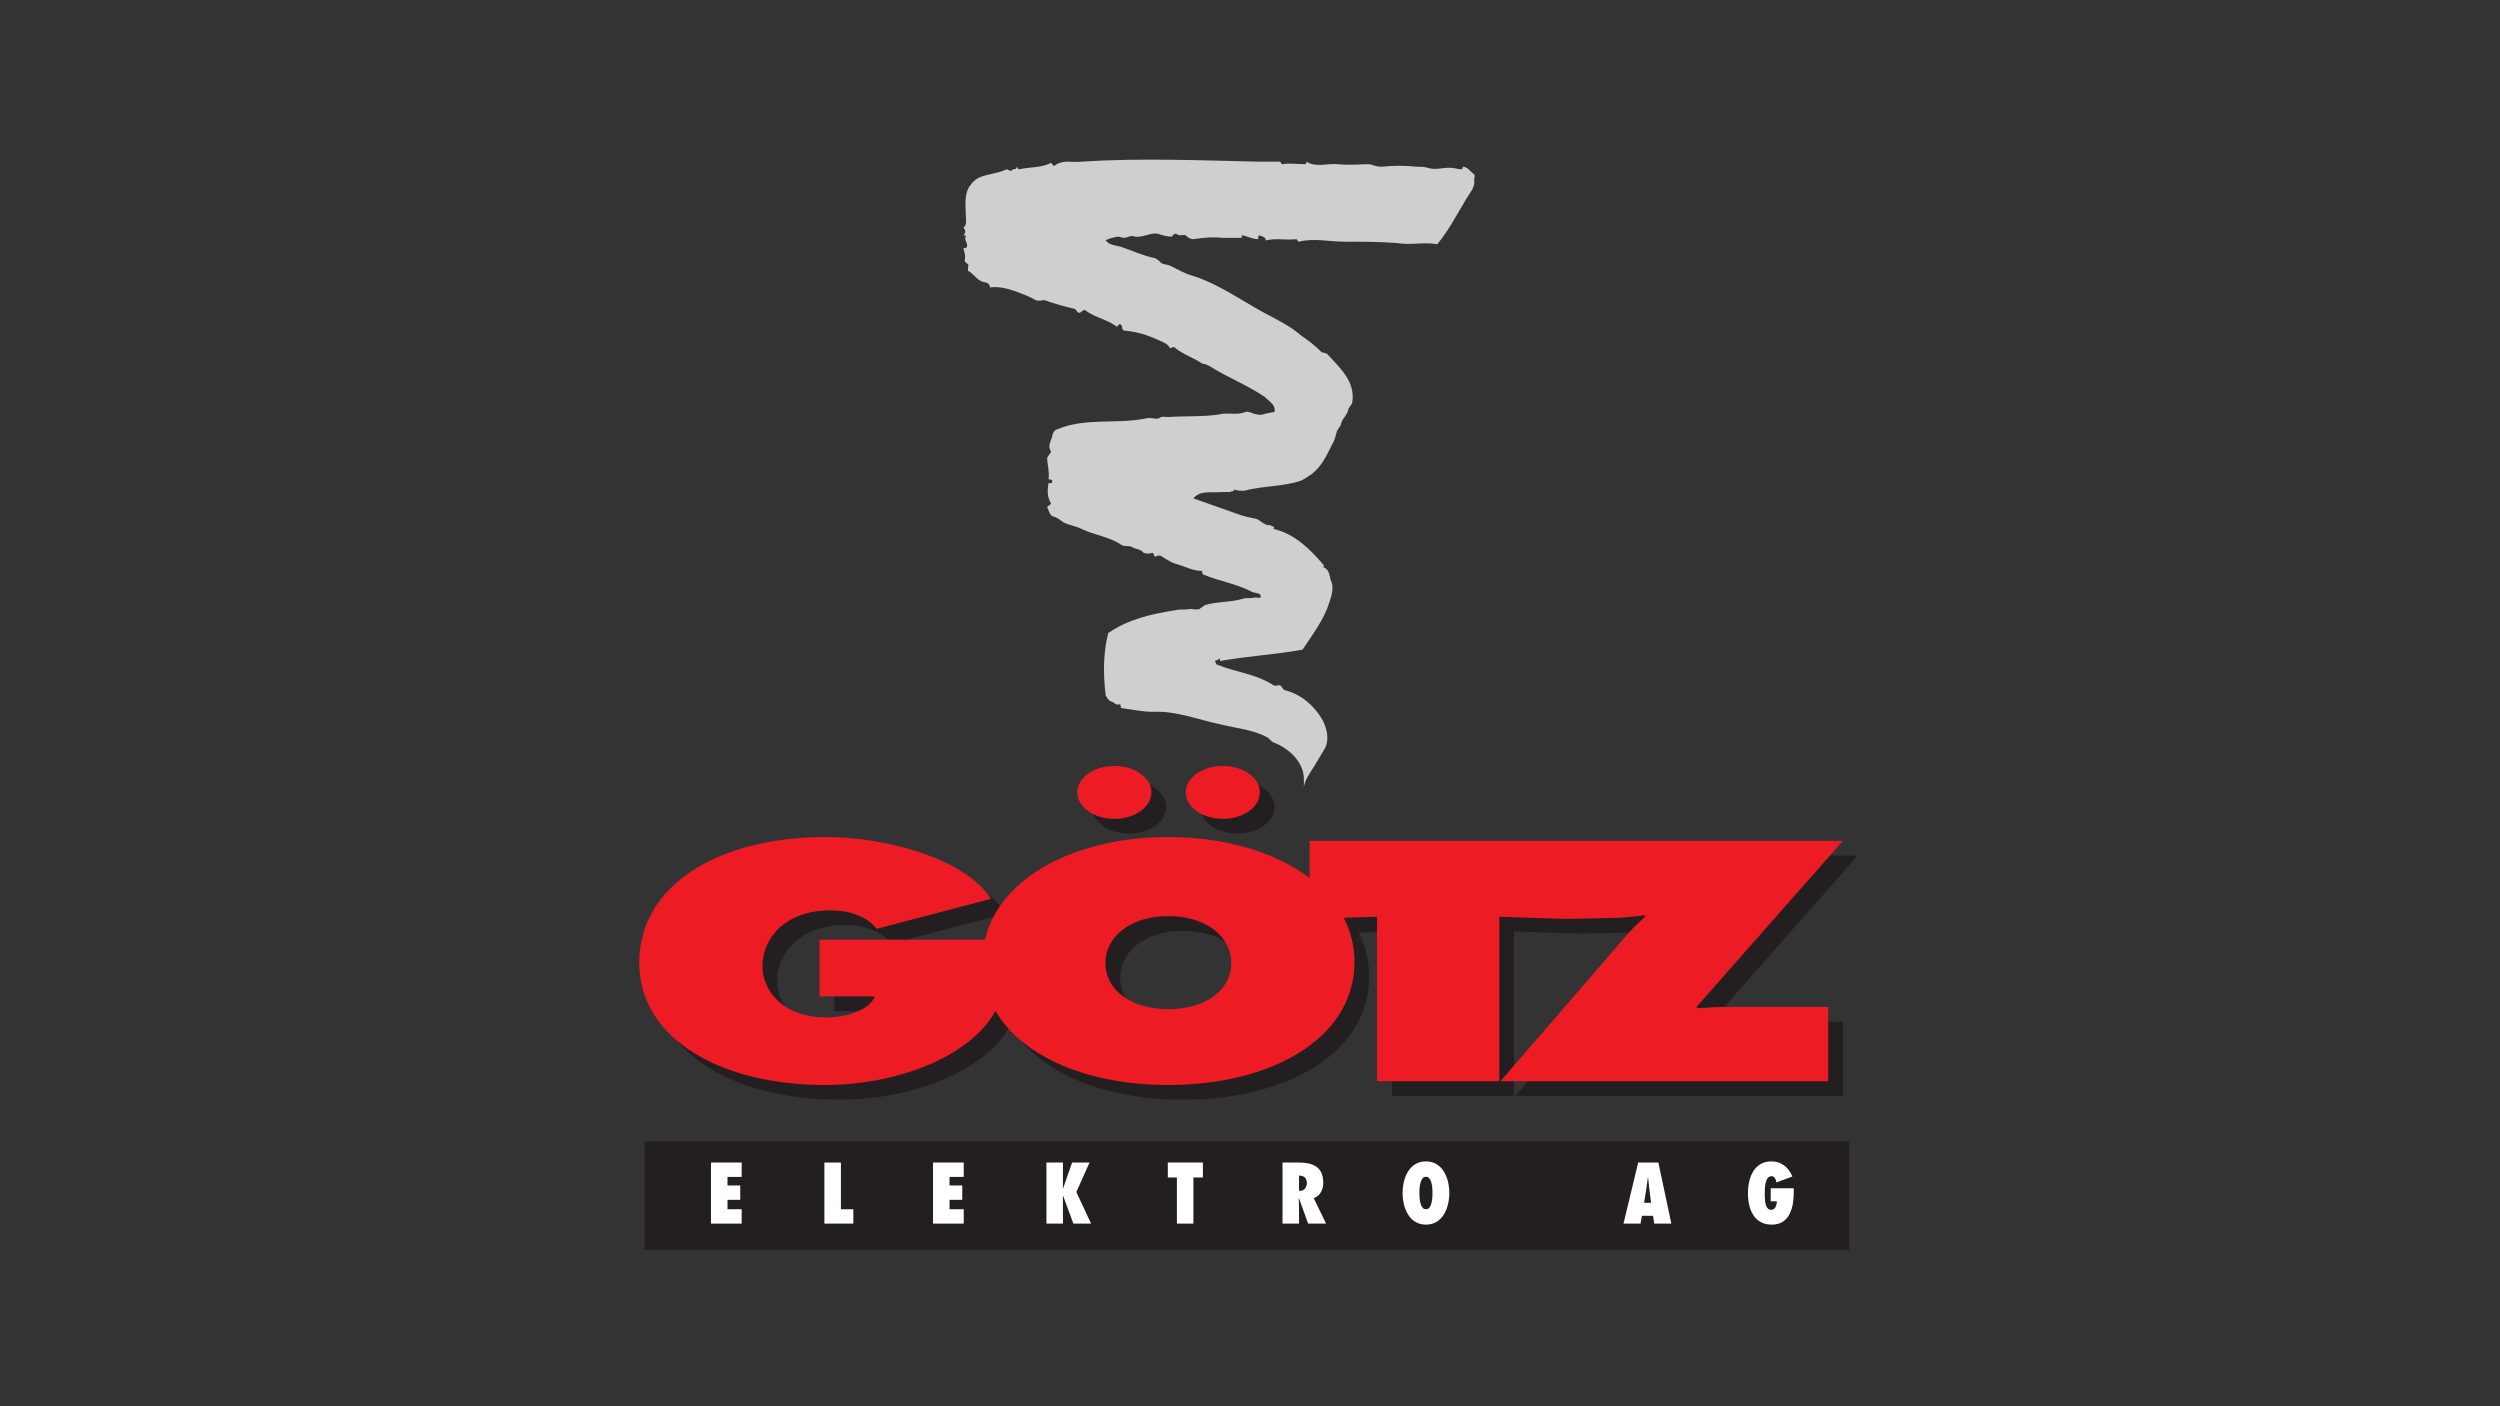
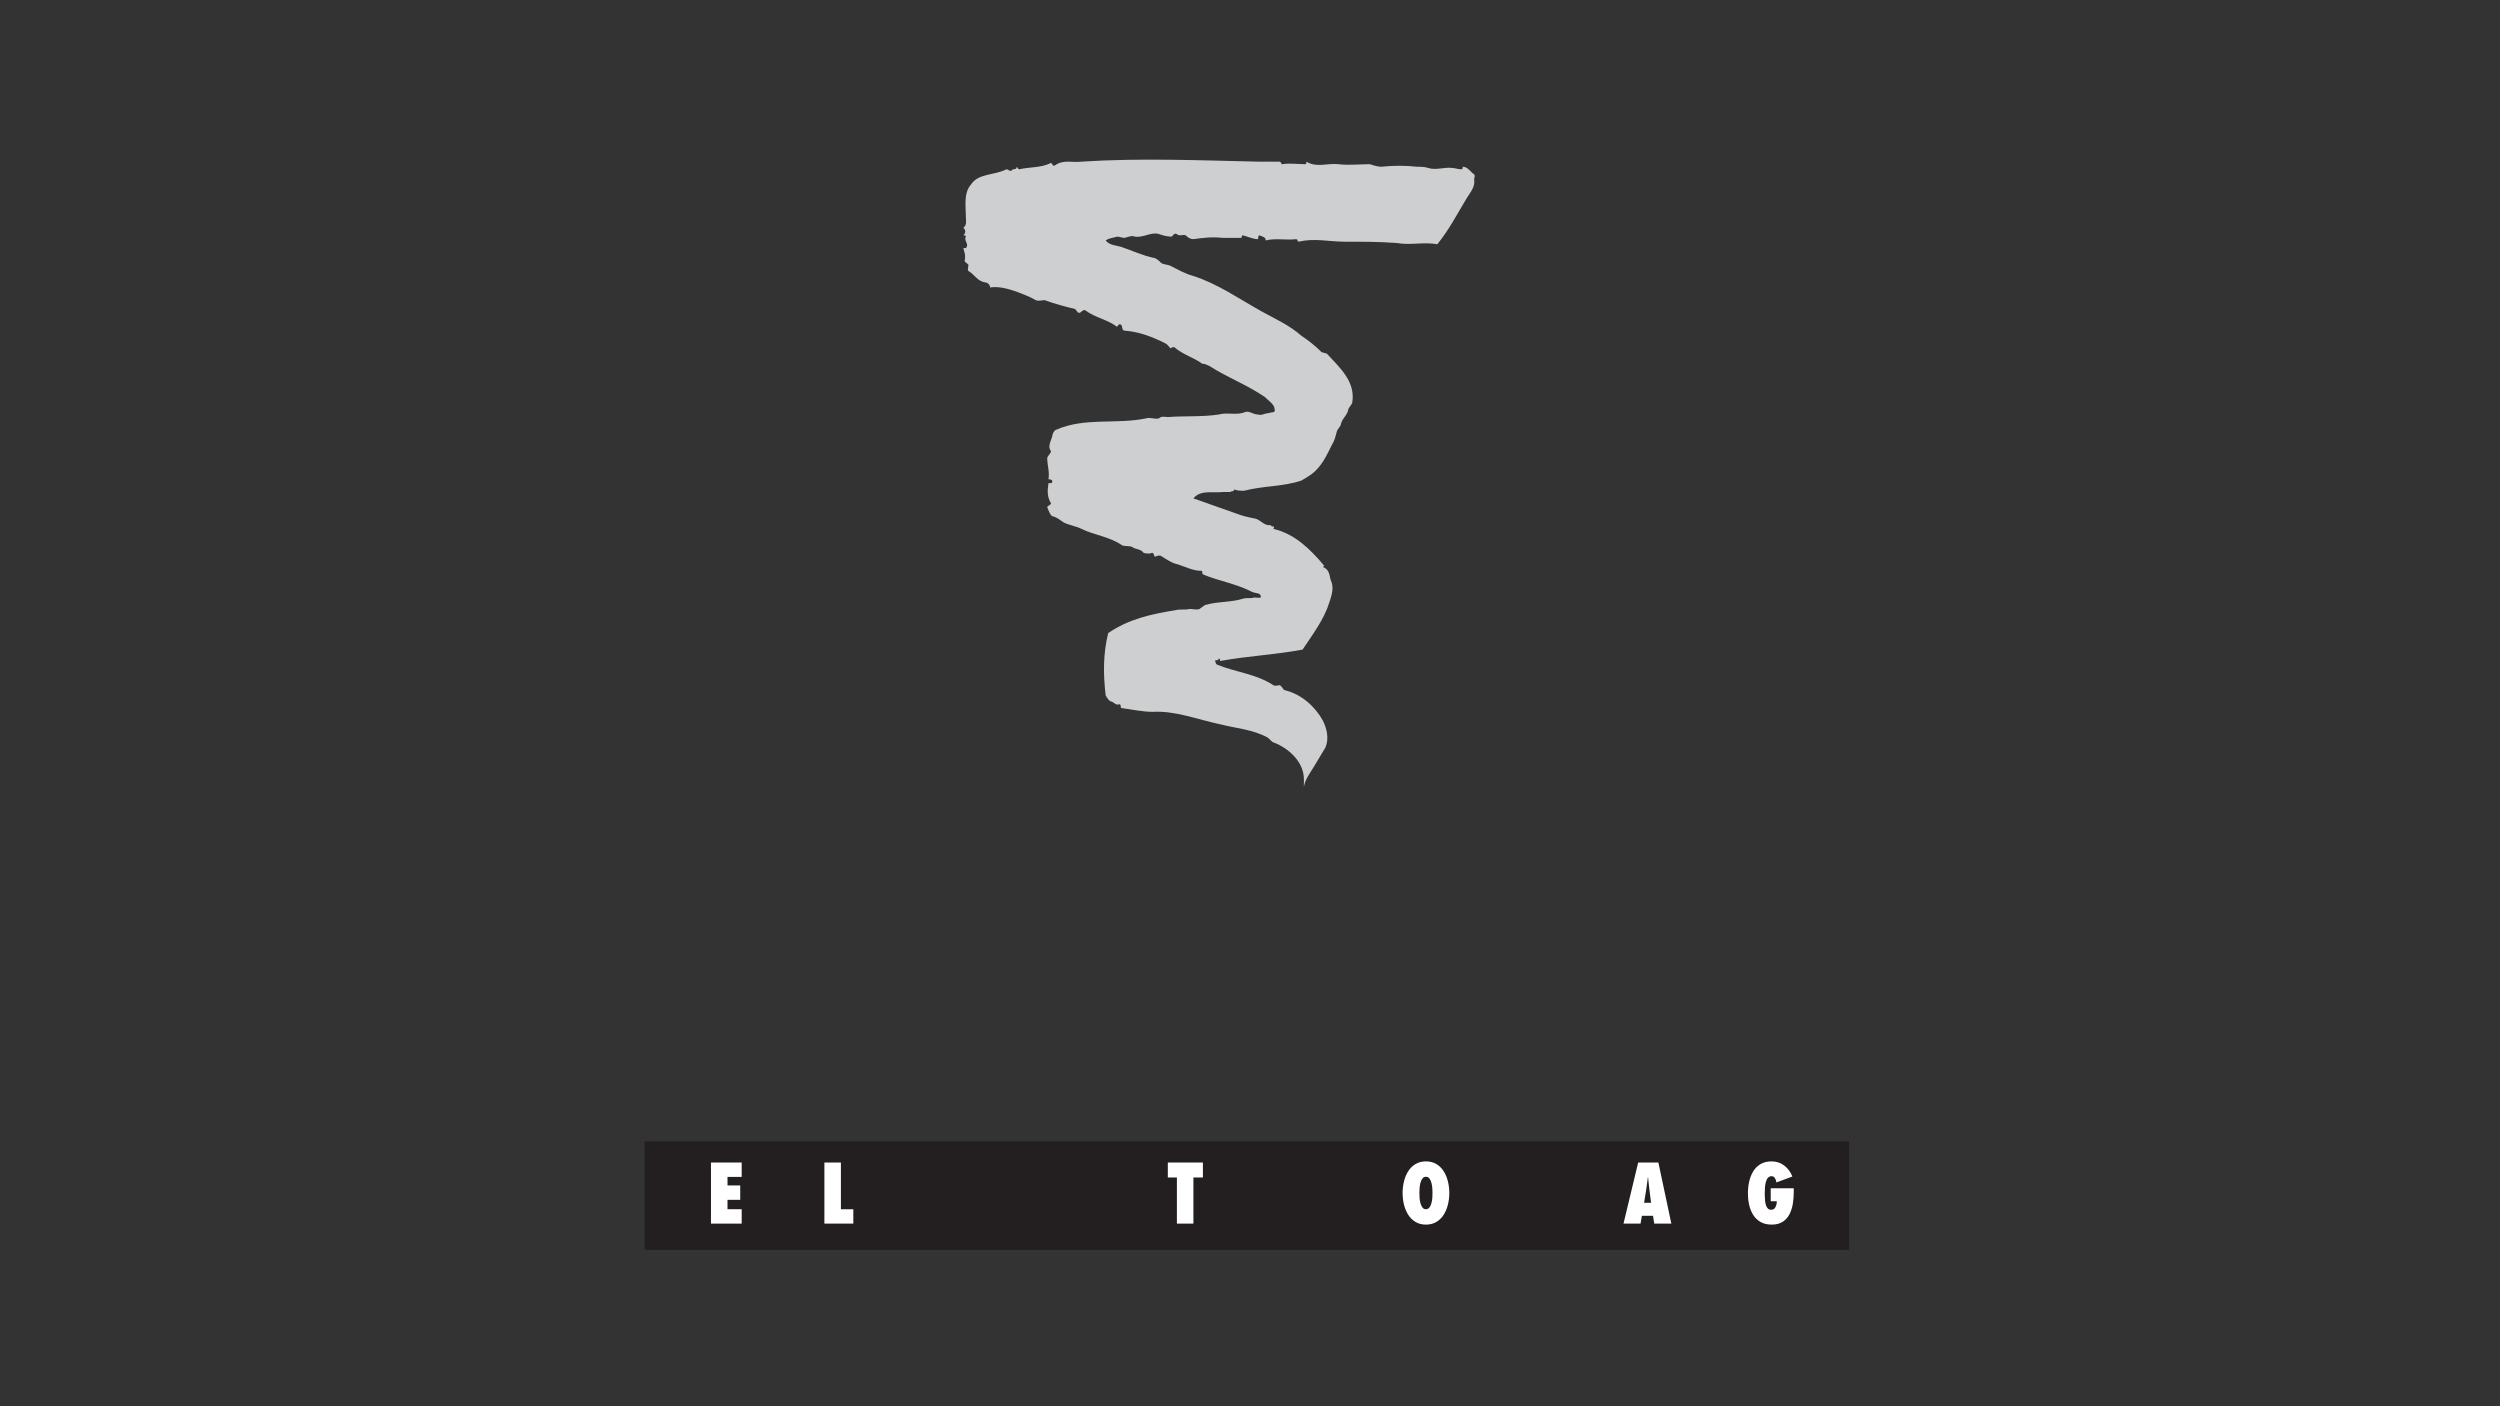
<svg xmlns="http://www.w3.org/2000/svg" viewBox="0 0 2667 1500" version="1.1" xml:space="preserve" style="fill-rule:evenodd;clip-rule:evenodd;stroke-linejoin:round;stroke-miterlimit:2;">
  <rect x="0" y="0" width="2667" height="1500" fill="#333333" stroke="none" />
  <g id="Logo">
    <g>
      <path d="M1564.48,211.768c-10.461,17.432 -18.968,33.882 -31.179,48.796c-14.904,-2.722 -28.457,1.351 -43.371,-1.351c-18.987,-1.371 -36.604,-1.371 -55.572,-1.371c-16.275,-0 -32.531,-4.064 -48.806,-0c-1.351,-0 -1.351,-2.703 -2.712,-2.703c-10.84,1.351 -21.69,-1.361 -32.531,1.351c0,-4.054 -4.064,-4.054 -6.776,-5.425c-1.351,0 -1.351,2.713 -1.351,4.074c-5.425,-0 -10.85,-2.703 -16.266,-4.074c-1.361,0 -1.361,1.371 -1.361,2.713l-20.329,-0c-10.85,-1.342 -21.69,-0 -31.169,1.361c-2.713,-0 -5.425,-1.361 -8.138,-4.074c-2.712,-1.351 -6.776,1.371 -9.499,-1.351c-2.702,-1.351 -4.063,1.351 -5.415,2.722c-5.415,0 -9.479,-1.371 -13.553,-2.722c-8.137,-2.712 -16.265,4.064 -25.754,2.722c-2.712,-1.371 -6.776,0 -10.84,1.342c-2.713,-0 -5.435,-1.342 -8.138,-1.342c-4.073,1.342 -8.137,1.342 -12.201,4.054c4.064,5.425 12.201,5.425 16.265,6.786c12.202,4.055 23.042,9.489 36.605,12.192c2.702,1.361 5.415,4.074 6.776,5.425c2.703,1.352 6.776,1.352 9.489,2.713c8.128,4.064 14.904,8.127 24.403,10.84c25.744,8.137 48.786,24.403 73.188,37.946c14.905,8.147 29.838,14.923 42.02,25.764c8.128,5.425 14.914,10.84 21.69,17.626c1.352,0 4.064,1.351 5.415,1.351c13.573,14.914 31.18,29.818 27.135,52.86c-1.371,2.722 -4.083,5.425 -4.083,6.786c-1.352,6.777 -6.786,9.489 -8.128,16.266c0,1.351 -2.722,4.063 -4.064,6.776c-1.371,5.415 -2.722,10.84 -5.435,14.904c-5.425,10.84 -10.84,23.051 -21.68,31.179c-4.064,2.713 -8.128,5.425 -10.85,6.777c-20.329,6.776 -40.668,5.425 -60.988,10.85c-4.073,-0 -6.786,-0 -10.85,-1.361c0,2.722 -2.712,1.361 -4.063,2.722l-8.138,-0c-10.85,1.341 -23.042,-2.722 -31.169,6.766c14.904,5.425 31.169,10.841 46.083,16.275c6.776,2.703 13.553,4.064 20.329,5.406c5.425,1.371 9.489,8.147 16.256,6.786c-0,2.713 5.425,0 2.712,4.074c23.052,5.415 39.307,21.69 54.231,39.307l-1.361,1.351c6.776,2.703 6.776,8.137 8.137,13.553c4.064,8.137 1.351,16.265 -1.361,24.412c-5.415,17.617 -17.626,33.872 -28.467,50.147c-28.466,5.416 -58.284,6.777 -88.093,12.192c0,-1.351 0,-2.712 -1.361,-2.712c0,2.712 -4.074,1.361 -4.074,2.712c1.362,1.371 0,2.713 2.713,4.064c20.339,8.147 40.668,9.499 59.636,21.71c1.371,1.341 5.435,-0 6.776,-0c2.723,1.341 2.723,4.054 5.435,5.405c17.617,4.064 32.531,17.627 40.659,32.541c4.063,8.127 6.776,18.977 2.712,28.456c-4.064,6.777 -8.128,13.553 -12.192,20.33c-4.083,6.786 -9.498,13.562 -10.84,21.69l0,-8.128c0,-17.626 -14.904,-32.53 -32.55,-39.307c-1.351,0 -4.064,-4.064 -6.757,-5.435c-14.923,-8.118 -32.54,-9.479 -48.815,-13.543c-25.745,-5.434 -48.786,-14.913 -73.199,-13.562c-10.84,-0 -23.032,-2.713 -33.882,-4.064c0,0 0,-4.064 -1.361,-4.064c-4.064,1.352 -5.415,-1.361 -8.118,-2.712c-2.722,-0 -5.435,-4.064 -6.786,-6.767c-2.712,-23.051 -2.712,-44.742 2.713,-66.432c21.69,-14.904 46.083,-20.339 71.847,-24.403c4.064,-1.341 10.84,0 14.904,-1.341c4.074,-0 6.776,1.341 10.85,-0c1.351,-1.371 4.064,-2.723 5.415,-4.074c13.553,-4.074 27.116,-2.703 40.668,-6.776c4.064,-1.361 8.128,-0 12.202,-1.361c2.722,-0 8.127,1.361 6.776,-1.342c0,-4.074 -6.776,-2.722 -10.85,-5.435c-16.265,-8.128 -33.882,-10.84 -50.147,-17.617c-2.713,-1.361 -0,-4.063 -2.713,-4.063c-8.127,-0 -16.265,-4.074 -24.402,-6.787c-6.777,-1.351 -12.192,-5.415 -18.978,-9.479c-1.352,0 -4.064,0 -5.415,1.352c-1.362,-0 -1.362,-5.416 -4.074,-4.064c-2.713,1.351 -6.776,-0 -8.128,-0c-2.712,-4.064 -8.137,-4.064 -10.84,-5.425c-2.713,-2.703 -8.138,-1.361 -12.202,-2.703c-13.562,-9.499 -29.827,-10.86 -43.39,-17.626c-5.415,-2.713 -13.543,-4.074 -18.968,-6.786c-4.064,-2.703 -6.776,-5.416 -12.201,-6.777c-2.713,-1.361 -4.064,-6.776 -5.416,-9.489c0,-1.361 4.064,-2.712 4.064,-4.064c-4.064,-6.776 -4.064,-13.552 -2.712,-21.69l2.712,0c1.352,0 1.352,-1.351 1.352,-2.712c-1.352,-1.352 -2.713,-1.352 -4.064,-1.352c1.351,-8.137 -1.352,-14.914 -1.352,-23.041c1.352,-2.723 4.064,-5.425 4.064,-6.787c-4.064,-5.415 0,-10.84 1.352,-16.265c-0,-2.712 2.722,-6.766 4.064,-6.766c31.179,-13.563 63.709,-5.425 96.24,-12.202c4.074,-1.361 9.499,1.352 13.562,0c2.713,-2.712 6.777,-1.361 9.489,-1.361c17.617,-1.351 36.595,0 54.221,-2.703c9.489,-2.712 18.978,1.352 28.457,-2.712c4.074,-1.361 8.138,2.712 13.563,2.712c4.063,1.352 6.776,-1.361 10.84,-1.361c2.703,-1.351 8.128,0 6.786,-4.064c-0,-5.425 -6.786,-9.498 -10.85,-13.553c-20.339,-13.562 -39.307,-20.338 -58.294,-32.54c-2.703,-1.351 -5.416,-2.703 -8.128,-2.703c-9.479,-6.776 -20.329,-9.488 -29.818,-17.626c-1.361,0 -2.713,0 -4.064,1.361c-1.361,-1.361 -2.713,-4.073 -5.425,-5.435c-13.563,-6.776 -27.115,-12.191 -43.371,-13.552c-4.074,-0 -1.361,-6.777 -5.435,-6.777c-1.341,0 -2.703,2.713 -2.703,2.713c-10.85,-8.128 -23.041,-9.489 -33.891,-17.617c-2.713,-1.361 -4.074,2.713 -6.777,2.713c-1.361,-0 -2.712,-2.713 -4.063,-4.074c-10.841,-2.703 -21.681,-5.425 -32.541,-9.489c-2.702,0 -6.776,1.361 -9.479,0c-6.776,-4.064 -14.914,-6.767 -21.69,-9.479c-8.138,-2.713 -17.627,-5.435 -27.106,-4.064c0,-4.074 -4.064,-5.435 -5.425,-5.435c-8.137,-1.341 -10.85,-8.127 -17.626,-12.201c-1.351,-0 -0,-4.074 -0,-6.776c-1.351,-1.352 -4.064,-2.703 -4.064,-4.064c1.361,-5.416 0,-8.128 -1.351,-13.563l2.712,0c4.064,-4.054 -2.712,-8.128 0,-12.182c0,-1.371 -1.361,-1.371 -2.712,-1.371c2.712,-2.702 2.712,-5.415 -0,-8.118c4.064,-2.722 2.712,-8.137 2.712,-10.85c0,-12.201 -2.712,-25.754 5.415,-35.252c8.138,-12.192 24.403,-9.48 37.956,-16.256c1.351,0 4.074,2.703 5.415,1.351c1.361,-2.712 5.425,0 5.425,-4.063c1.361,1.351 1.361,2.712 2.713,2.712c12.201,-2.712 23.041,-1.361 33.891,-6.776c1.352,-0 1.352,4.064 4.074,2.702c9.479,-6.776 18.968,-2.702 28.447,-4.063c62.359,-4.064 126.078,-1.352 188.427,-0l23.031,-0c1.371,-0 1.371,2.712 2.723,2.712c8.147,-1.351 16.265,0 24.393,0c1.371,0 1.371,-1.351 1.371,-2.712c10.84,6.776 23.032,1.361 33.872,2.712c10.85,1.351 23.051,0 33.901,0c4.064,1.351 8.128,2.713 12.192,2.713c12.192,-1.362 25.744,-1.362 37.955,-0c4.064,-0 8.128,-0 12.192,1.351c8.147,2.712 17.617,-1.351 25.764,-0c2.703,-0 5.415,1.361 9.479,1.361c1.361,0 1.361,-1.361 1.361,-2.712c5.416,-0 8.128,5.415 12.192,8.127c1.371,1.361 -0,4.074 -0,5.425c1.371,8.128 -4.064,13.553 -8.128,20.339Z" style="fill:#cdcfd0;fill-rule:nonzero;" />
-       <path d="M1827.01,1091.31l-1.448,-1.351l156.187,-177.197l-568.905,-0l-0,39.676c-36.517,-27.767 -90.602,-43.779 -150.705,-43.779c-98.009,-0 -180.026,42.418 -195.669,109.511l-176.41,-0l0,60.56l59.053,-0c-6.203,15.633 -32.385,22.419 -52.869,22.419c-42.37,0 -67.122,-26.522 -67.122,-54.726c-0,-30.966 25.725,-59.51 72.391,-59.51c20.952,0 39.502,6.806 49.486,19.726l121.917,-32.005c-28.088,-43.847 -113.799,-65.975 -176.186,-65.975c-112.856,-0 -199.033,50.342 -199.033,134.011c-0,82.279 88.569,130.56 198.1,130.56c55.688,-0 114.275,-15.945 152.356,-45.549c14.098,-10.869 23.237,-22.05 29.527,-33.6c29.205,50.274 100.78,79.149 184.459,79.149c109.512,-0 198.557,-49.273 198.557,-131.571c0,-16.956 -4.161,-32.55 -11.394,-46.803l35.447,-1.137l0,175.447l130.472,-0l0,-175.447l71.896,2.362l47.61,-1.079c10.937,-0 24.83,-1.283 34.844,-2.956l1.877,1.002c-11.414,10.179 -15.857,14.914 -25.404,26.162l-129.53,149.956l349.534,-0l-0,-79.207l-108.578,-0c-9.994,-0 -20.456,0.661 -30.46,1.351Zm-564.871,1.002c-39.501,-0 -67.131,-20.077 -67.131,-49.302c-0,-27.203 25.705,-49.982 67.131,-49.982c41.437,0 67.142,22.779 67.142,49.982c0,29.225 -27.621,49.302 -67.142,49.302Zm-97.124,-231.253c-0,-15.633 17.616,-28.214 39.501,-28.214c21.924,0 39.53,12.581 39.53,28.214c0,15.633 -17.606,28.253 -39.53,28.253c-21.885,-0 -39.501,-12.62 -39.501,-28.253Zm115.694,-0c-0,-15.633 17.617,-28.214 39.521,-28.214c21.914,0 39.54,12.581 39.54,28.214c0,15.633 -17.626,28.253 -39.54,28.253c-21.904,-0 -39.521,-12.62 -39.521,-28.253Z" style="fill:#231f20;fill-rule:nonzero;" />
-       <path d="M1811.25,1075.58l-1.429,-1.371l156.188,-177.188l-568.925,0l-0,39.677c-36.497,-27.757 -90.572,-43.77 -150.685,-43.77c-98.009,0 -180.046,42.409 -195.659,109.502l-176.42,-0l0,60.559l59.053,0c-6.203,15.634 -32.385,22.449 -52.869,22.449c-42.37,0 -67.123,-26.542 -67.123,-54.746c0,-30.975 25.716,-59.539 72.372,-59.539c20.952,0 39.521,6.825 49.516,19.707l121.907,-31.957c-28.088,-43.857 -113.799,-65.975 -176.186,-65.975c-112.846,0 -199.043,50.332 -199.043,134.002c-0,82.308 88.579,130.559 198.09,130.559c55.718,0 114.294,-15.934 152.366,-45.538c14.117,-10.87 23.217,-22.031 29.537,-33.6c29.186,50.312 100.761,79.138 184.459,79.138c109.531,0 198.567,-49.262 198.567,-131.57c-0,-16.956 -4.171,-32.55 -11.424,-46.793l35.467,-1.148l-0,175.448l130.453,-0l-0,-175.448l71.915,2.353l47.59,-1.069c10.957,-0 24.831,-1.245 34.825,-2.956l1.915,1.011c-11.413,10.209 -15.876,14.934 -25.384,26.163l-129.549,149.946l349.524,-0l-0,-79.217l-108.559,-0c-10.004,-0 -20.484,0.671 -30.489,1.371Zm-564.851,1.001c-39.521,0 -67.141,-20.086 -67.141,-49.34c-0,-27.174 25.705,-49.963 67.141,-49.963c41.436,0 67.132,22.789 67.132,49.963c0,29.254 -27.611,49.34 -67.132,49.34Zm-97.125,-231.262c0,-15.634 17.607,-28.214 39.502,-28.214c21.923,-0 39.52,12.58 39.52,28.214c0,15.643 -17.597,28.243 -39.52,28.243c-21.895,-0 -39.502,-12.6 -39.502,-28.243Zm115.695,-0c-0,-15.634 17.616,-28.214 39.52,-28.214c21.914,-0 39.521,12.58 39.521,28.214c0,15.643 -17.607,28.243 -39.521,28.243c-21.904,-0 -39.52,-12.6 -39.52,-28.243Z" style="fill:#ed1c24;fill-rule:nonzero;" />
      <rect x="687.797" y="1217.6" width="1284.91" height="115.733" style="fill:#231f20;fill-rule:nonzero;" />
      <path d="M758.468,1240.18l32.754,-0l0,15.341l-15.127,0l-0,9.12l13.582,-0l-0,15.341l-13.582,0l-0,10.024l15.127,-0l0,15.342l-32.754,-0l0,-65.168Z" style="fill:#fff;fill-rule:nonzero;" />
      <path d="M879.461,1305.35l0,-65.168l17.617,-0l-0,49.826l13.242,-0l-0,15.342l-30.859,-0Z" style="fill:#fff;fill-rule:nonzero;" />
-       <path d="M995.35,1240.18l32.764,-0l-0,15.341l-15.147,0l-0,9.12l13.582,-0l-0,15.341l-13.582,0l-0,10.024l15.147,-0l-0,15.342l-32.764,-0l0,-65.168Z" style="fill:#fff;fill-rule:nonzero;" />
-       <path d="M1162.33,1240.18l-14.097,31.461l15.74,33.707l-18.939,-0l-10.986,-29.925l0.088,-0l-0.175,-0l-0,29.925l-17.617,-0l0,-65.168l17.617,-0l-0,27.757l0.087,-0l9.693,-27.757l18.589,-0Z" style="fill:#fff;fill-rule:nonzero;" />
      <path d="M1255.51,1305.35l-0,-49.214l-9.683,-0l-0,-15.954l37.42,-0l0,15.954l-10.12,-0l-0,49.214l-17.617,-0Z" style="fill:#fff;fill-rule:nonzero;" />
-       <path d="M1386.94,1270.34c2.255,-0 4.025,-0.817 5.308,-2.45c1.264,-1.643 1.915,-3.597 1.915,-5.843c0,-2.654 -0.729,-4.647 -2.187,-5.931c-1.439,-1.312 -3.5,-1.964 -6.174,-1.964l0,16.11l1.138,0.078Zm8.575,35.01l-9.791,-27.155l-0.184,0.175l0.087,3.199c0.117,2.82 0.175,4.958 0.175,6.397l0,17.384l-17.617,-0l0,-65.168l17.044,-0c4.102,-0 7.719,0.34 10.859,1.03c3.141,0.7 5.892,1.857 8.225,3.471c2.334,1.614 4.142,3.821 5.406,6.64c1.273,2.829 1.915,6.349 1.915,10.549c0,3.753 -0.846,7.078 -2.518,9.985c-1.682,2.916 -4.219,5.026 -7.622,6.358l13.164,27.135l-19.143,-0Z" style="fill:#fff;fill-rule:nonzero;" />
      <path d="M1514.38,1277.8c0.116,1.74 0.408,3.548 0.874,5.464c0.467,1.896 1.177,3.5 2.139,4.803c0.953,1.302 2.227,1.944 3.802,1.944c1.565,-0 2.839,-0.642 3.801,-1.944c0.963,-1.303 1.672,-2.907 2.139,-4.803c0.457,-1.916 0.758,-3.724 0.865,-5.464c0.117,-1.731 0.185,-3.432 0.185,-5.104c0,-1.673 -0.068,-3.384 -0.185,-5.114c-0.107,-1.721 -0.408,-3.549 -0.865,-5.445c-0.467,-1.915 -1.176,-3.519 -2.139,-4.812c-0.962,-1.303 -2.236,-1.954 -3.801,-1.954c-1.575,-0 -2.849,0.651 -3.802,1.954c-0.962,1.293 -1.672,2.897 -2.139,4.812c-0.466,1.896 -0.758,3.724 -0.874,5.445c-0.117,1.73 -0.166,3.441 -0.166,5.114c0,1.672 0.049,3.373 0.166,5.104Zm-16.674,-17.296c0.953,-3.976 2.44,-7.593 4.453,-10.85c2.022,-3.257 4.637,-5.853 7.836,-7.787c3.198,-1.925 6.932,-2.898 11.2,-2.898c4.268,0 8.001,0.973 11.2,2.898c3.198,1.934 5.804,4.53 7.826,7.787c2.013,3.257 3.51,6.874 4.453,10.85c0.953,3.976 1.439,8.04 1.439,12.192c-0,4.141 -0.486,8.205 -1.439,12.191c-0.943,3.977 -2.44,7.593 -4.453,10.85c-2.022,3.257 -4.628,5.853 -7.826,7.788c-3.199,1.925 -6.932,2.887 -11.2,2.887c-4.268,0 -8.002,-0.962 -11.2,-2.887c-3.199,-1.935 -5.814,-4.531 -7.836,-7.788c-2.013,-3.257 -3.5,-6.873 -4.453,-10.85c-0.943,-3.986 -1.42,-8.05 -1.42,-12.191c0,-4.152 0.477,-8.216 1.42,-12.192Z" style="fill:#fff;fill-rule:nonzero;" />
      <path d="M1761.36,1283.18l-1.906,-15.147c-0.282,-1.731 -0.573,-4.414 -0.865,-8.04c-0.224,-1.896 -0.36,-3.316 -0.428,-4.239l-0.175,-0c-0.165,0.69 -0.311,1.76 -0.437,3.198c-0.506,3.987 -0.914,7 -1.216,9.081l-2.42,15.147l7.447,0Zm3.373,22.177l-1.293,-8.352l-11.861,0l-1.468,8.352l-18.171,-0l15.663,-65.168l21.544,-0l13.835,65.168l-18.249,-0Z" style="fill:#fff;fill-rule:nonzero;" />
      <path d="M1913.52,1267.68l0.087,2.761c-0,4.667 -0.301,9.013 -0.914,13.077c-0.603,4.044 -1.73,7.816 -3.403,11.297c-1.672,3.471 -4.083,6.29 -7.214,8.409c-3.15,2.13 -7.136,3.189 -11.977,3.189c-4.609,0 -8.556,-0.914 -11.842,-2.77c-3.286,-1.838 -5.921,-4.346 -7.904,-7.516c-1.983,-3.169 -3.432,-6.718 -4.317,-10.636c-0.894,-3.918 -1.341,-8.069 -1.341,-12.454c-0,-4.326 0.447,-8.488 1.341,-12.493c0.875,-4.006 2.304,-7.632 4.259,-10.889c1.944,-3.257 4.569,-5.853 7.845,-7.787c3.277,-1.925 7.185,-2.898 11.745,-2.898c5.133,0 9.625,1.459 13.485,4.385c3.869,2.926 6.786,6.835 8.74,11.754l-17.034,6.31c-0.126,-1.546 -0.632,-3.043 -1.516,-4.482c-0.895,-1.449 -2.061,-2.168 -3.51,-2.168c-1.672,-0 -3.004,0.574 -4.015,1.73c-1.011,1.138 -1.77,2.664 -2.246,4.56c-0.496,1.896 -0.807,3.928 -0.953,6.077c-0.155,2.158 -0.214,4.637 -0.214,7.457l0.078,1.633c0.058,1.896 0.165,3.578 0.311,5.046c0.146,1.468 0.438,2.907 0.865,4.355c0.438,1.429 1.118,2.616 2.013,3.568c0.904,0.953 2.08,1.42 3.539,1.42c2.08,-0 3.607,-0.924 4.579,-2.781c0.982,-1.857 1.478,-3.966 1.478,-6.329l-6.485,0l0,-13.825l24.52,0Z" style="fill:#fff;fill-rule:nonzero;" />
    </g>
  </g>
</svg>